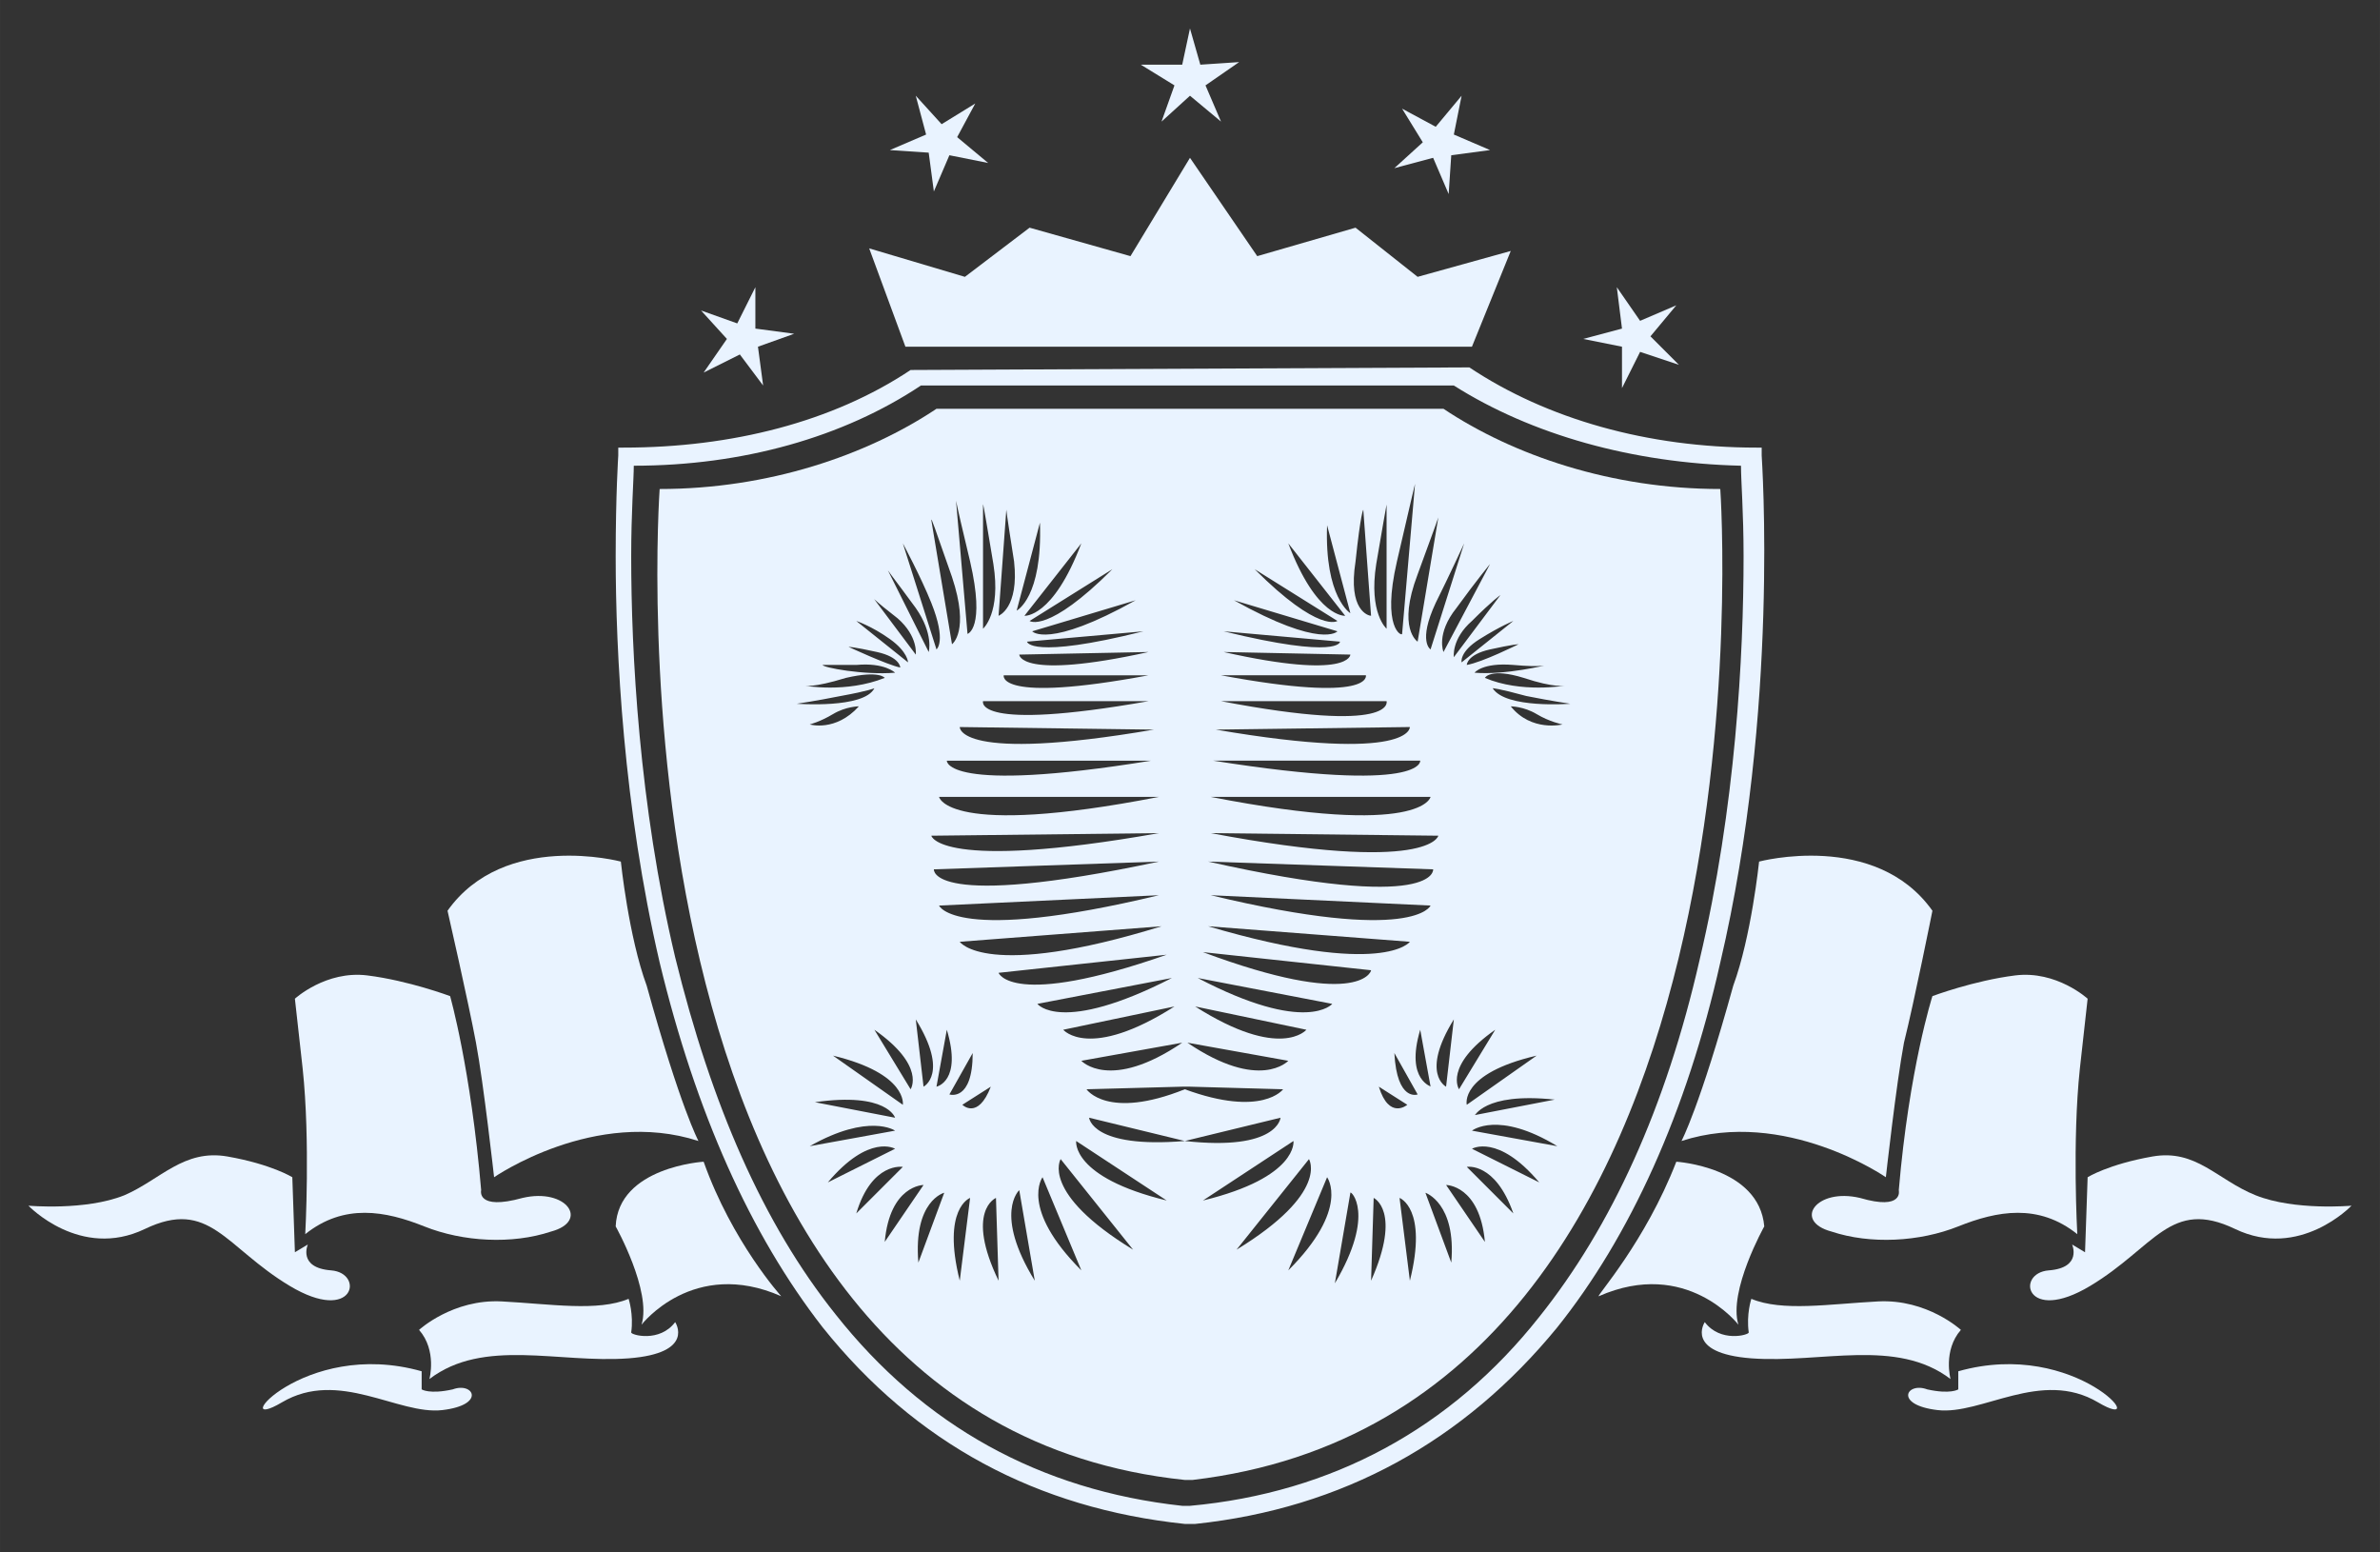
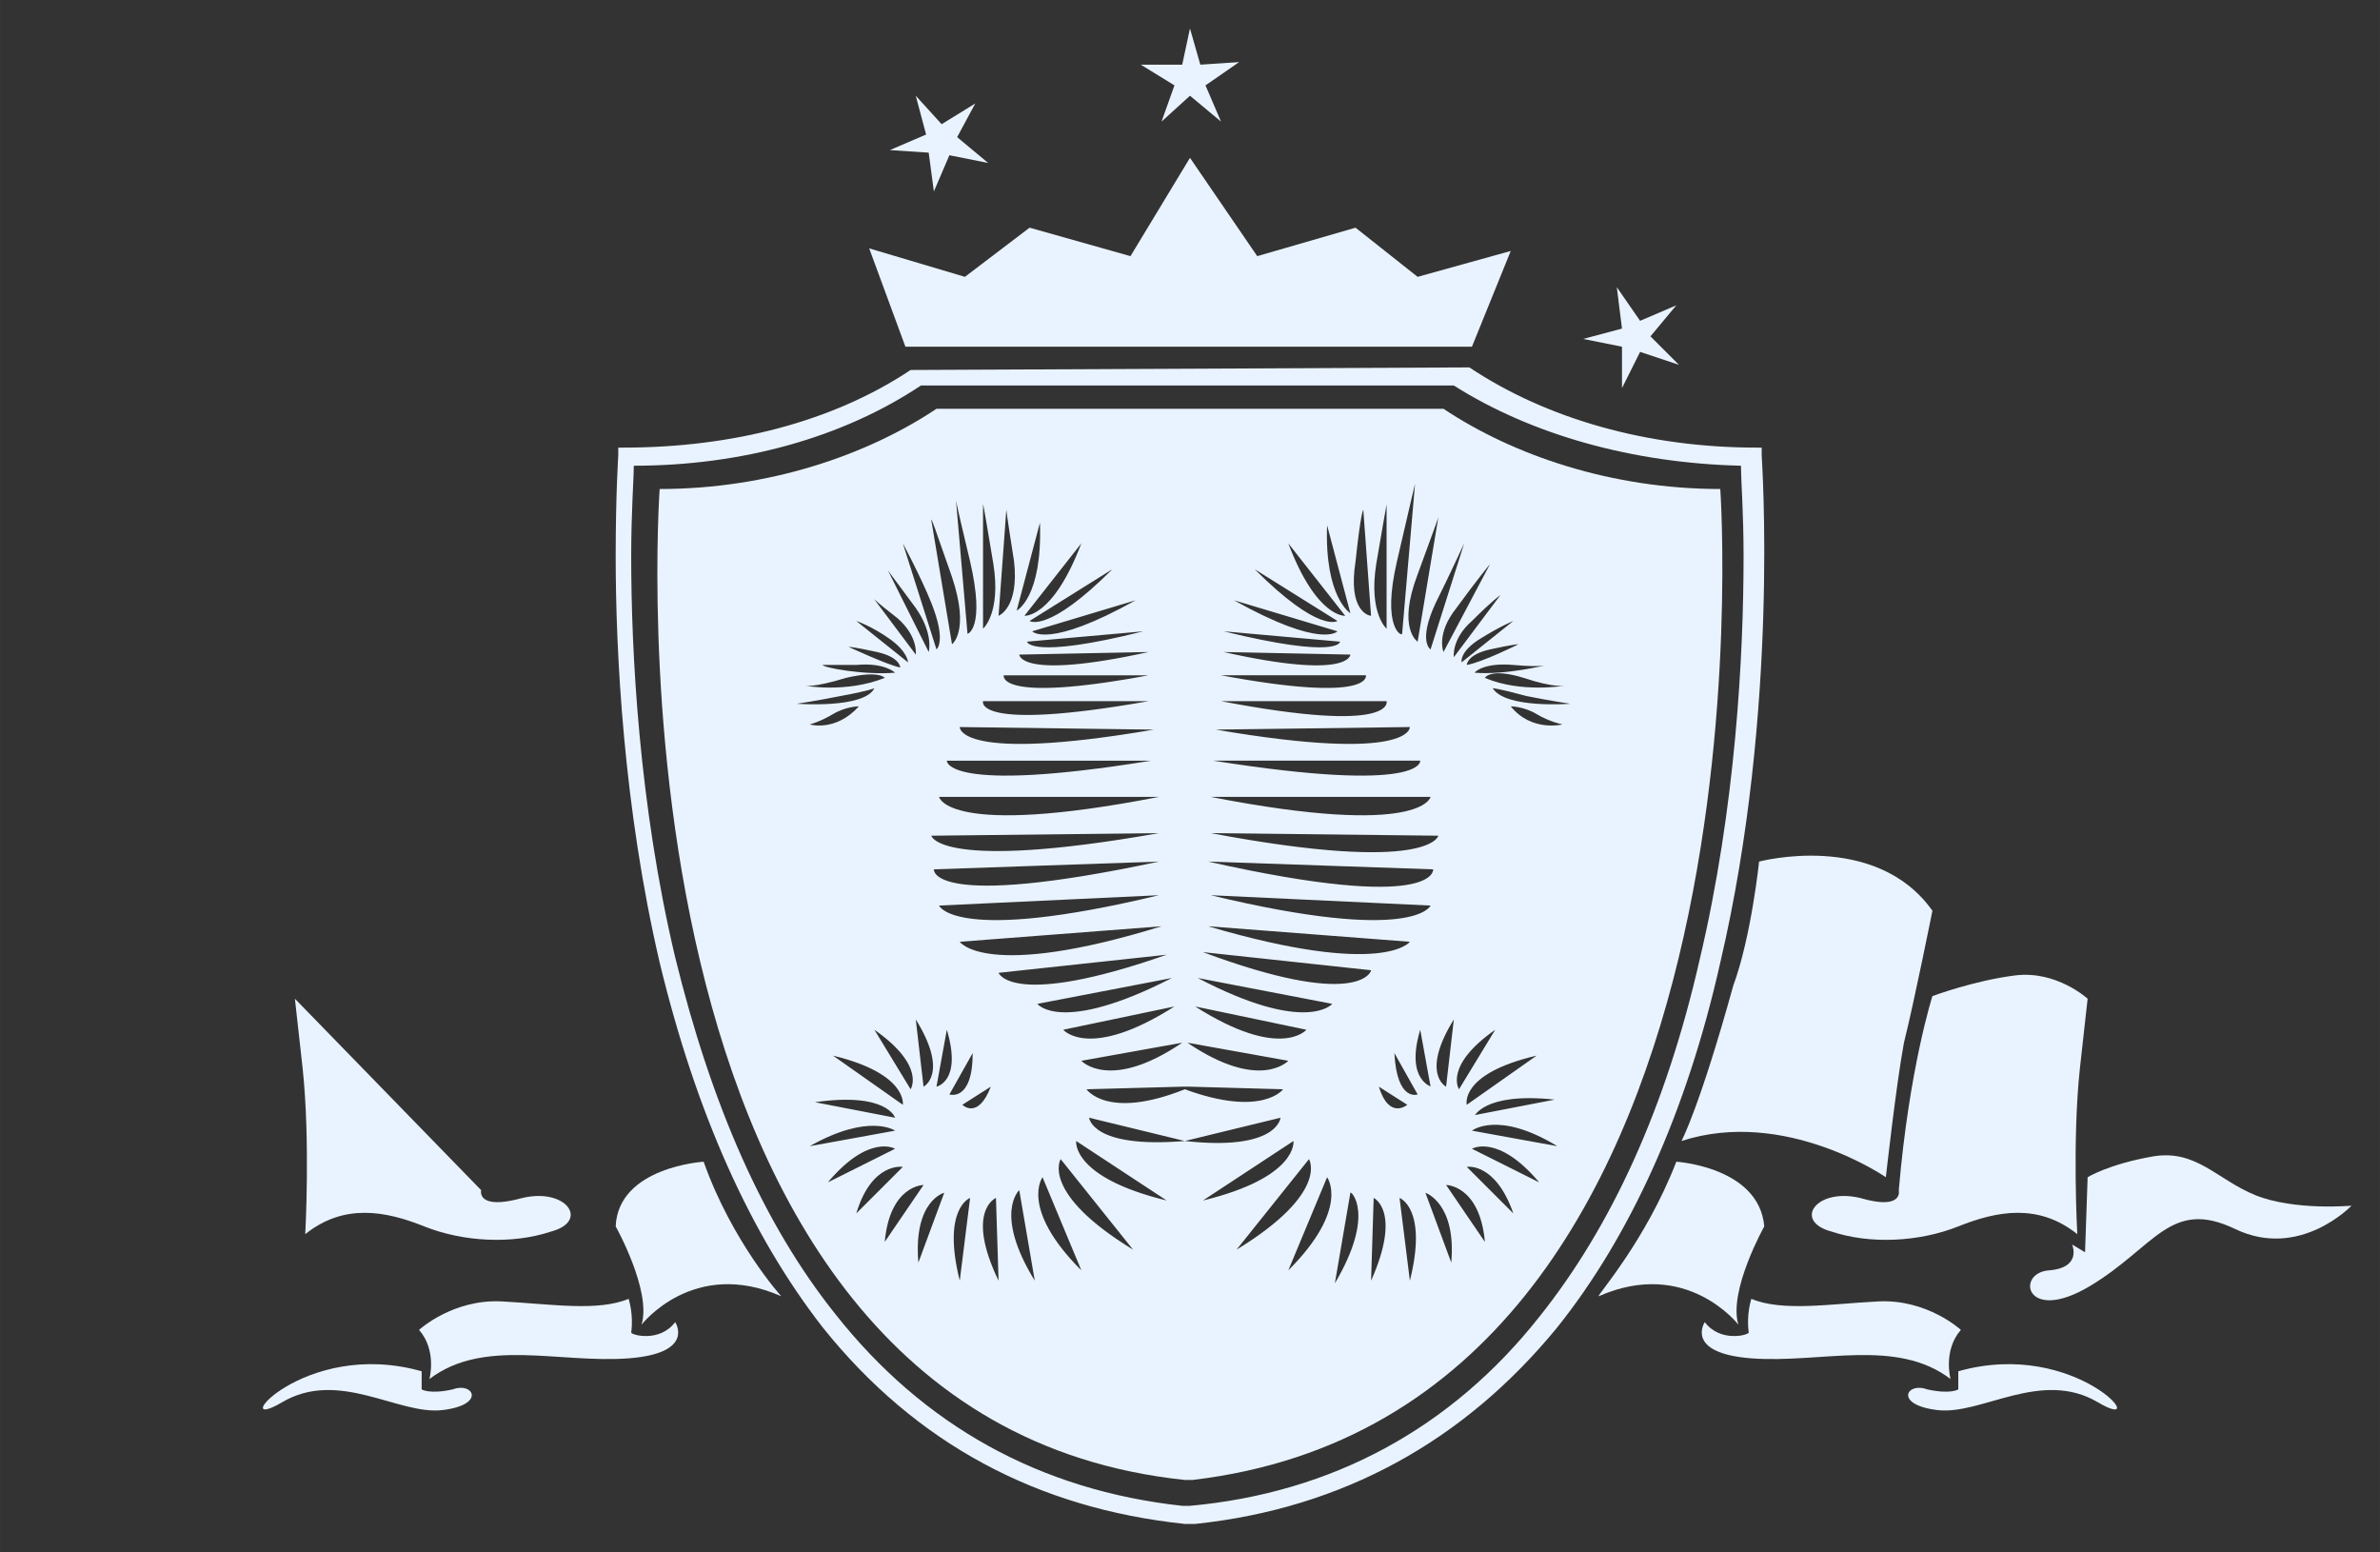
<svg xmlns="http://www.w3.org/2000/svg" width="24.342mm" height="15.875mm" viewBox="0 0 92 60" version="1.1" id="svg8">
  <rect x="0" y="0" width="92" height="60" fill="#333333" stroke="none" />
  <defs id="defs2" />
  <g id="layer1" transform="translate(46.406,-104.829)">
    <rect style="opacity:0;fill:#e9f3ff;fill-opacity:0;stroke-width:11.944" id="rect995" width="92" height="60" x="-46.406" y="104.829" />
-     <rect style="opacity:0;fill:#123c5c;fill-opacity:0;stroke-width:11.594" id="rect1479" width="225" height="125" x="-3.5" y="115.5" />
    <g id="g993" transform="translate(-109.007,-11.021)">
      <path class="st0" d="m 142.7,163.95 c 0,0 0.4,0.9 -0.9,1 -1.3,0.1 -0.9,2.1 1.6,0.6 2.5,-1.5 3.1,-3.4 5.6,-2.2 2.5,1.2 4.5,-0.9 4.5,-0.9 0,0 -2.2,0.2 -3.7,-0.4 -1.5,-0.6 -2.3,-1.8 -4,-1.5 -1.7,0.3 -2.5,0.8 -2.5,0.8 l -0.1,2.9 z" id="path4-7" style="fill:#e9f3ff;fill-opacity:1;stroke-width:1" />
      <polygon class="st1" points="104.7,5.7 104,7 105.2,8 103.7,7.7 103.1,9.1 102.9,7.6 101.4,7.5 102.8,6.9 102.4,5.4 103.4,6.5" id="polygon6-8" transform="translate(-4.4,114.15)" style="fill:#e9f3ff;fill-opacity:1" />
      <polygon class="st1" points="114.9,4.1 113.6,5 114.2,6.4 113,5.4 111.9,6.4 112.4,5 111.1,4.2 112.7,4.2 113,2.8 113.4,4.2" id="polygon8-0" transform="translate(-4.4,114.15)" style="fill:#e9f3ff;fill-opacity:1" />
-       <polygon class="st1" points="121.2,5.9 122,7.2 120.9,8.2 122.4,7.8 123,9.2 123.1,7.7 124.6,7.5 123.2,6.9 123.5,5.4 122.5,6.6" id="polygon10-4" transform="translate(-4.4,114.15)" style="fill:#e9f3ff;fill-opacity:1" />
      <path class="st0" d="m 130.6,149.15 c 0,0 4.5,-1.2 6.7,1.9 0,0 -0.7,3.5 -1.1,5.1 -0.3,1.6 -0.7,5.2 -0.7,5.2 0,0 -3.9,-2.7 -7.9,-1.4 0,0 0.7,-1.3 2,-6 0.7,-1.9 1,-4.8 1,-4.8" id="path12-7" style="fill:#e9f3ff;fill-opacity:1;stroke-width:1" />
      <polygon class="st1" points="110.7,11.6 106.8,10.5 104.3,12.4 100.6,11.3 102,15.1 123.9,15.1 125.4,11.4 121.8,12.4 119.4,10.5 115.6,11.6 113,7.8" id="polygon14-5" transform="translate(-4.4,114.15)" style="fill:#e9f3ff;fill-opacity:1" />
-       <polygon class="st1" points="96.2,12.8 96.2,14.4 97.7,14.6 96.3,15.1 96.5,16.6 95.6,15.4 94.2,16.1 95.1,14.8 94.1,13.7 95.5,14.2" id="polygon16-7" transform="translate(-4.4,114.15)" style="fill:#e9f3ff;fill-opacity:1" />
      <polygon class="st1" points="131.8,13.5 130.4,14.1 129.5,12.8 129.7,14.4 128.2,14.8 129.7,15.1 129.7,16.7 130.4,15.3 131.9,15.8 130.8,14.7" id="polygon18-9" transform="translate(-4.4,114.15)" style="fill:#e9f3ff;fill-opacity:1" />
-       <path class="st0" d="m 86.6,149.15 c 0,0 -4.5,-1.2 -6.7,1.9 0,0 0.8,3.5 1.1,5.1 0.3,1.6 0.7,5.2 0.7,5.2 0,0 3.9,-2.7 7.9,-1.4 0,0 -0.7,-1.3 -2,-6 -0.7,-1.9 -1,-4.8 -1,-4.8" id="path20-2" style="fill:#e9f3ff;fill-opacity:1;stroke-width:1" />
-       <path class="st0" d="m 81.2,161.85 c 0,0 -0.2,0.8 1.6,0.3 1.7,-0.4 2.6,0.9 1.1,1.3 -1.5,0.5 -3.4,0.4 -4.9,-0.2 -1.5,-0.6 -3.1,-0.9 -4.6,0.3 0,0 0.2,-3.6 -0.1,-6.4 l -0.3,-2.7 c 0,0 1.2,-1.1 2.8,-0.9 1.6,0.2 3.2,0.8 3.2,0.8 0,0 0.8,2.8 1.2,7.5" id="path22-4" style="fill:#e9f3ff;fill-opacity:1;stroke-width:1" />
-       <path class="st0" d="m 74.5,163.95 c 0,0 -0.4,0.9 0.9,1 1.3,0.1 0.9,2.1 -1.6,0.6 -2.5,-1.5 -3.1,-3.4 -5.6,-2.2 -2.5,1.2 -4.5,-0.9 -4.5,-0.9 0,0 2.2,0.2 3.7,-0.4 1.4,-0.6 2.3,-1.8 4,-1.5 1.7,0.3 2.5,0.8 2.5,0.8 l 0.1,2.9 z" id="path24-9" style="fill:#e9f3ff;fill-opacity:1;stroke-width:1" />
+       <path class="st0" d="m 81.2,161.85 c 0,0 -0.2,0.8 1.6,0.3 1.7,-0.4 2.6,0.9 1.1,1.3 -1.5,0.5 -3.4,0.4 -4.9,-0.2 -1.5,-0.6 -3.1,-0.9 -4.6,0.3 0,0 0.2,-3.6 -0.1,-6.4 l -0.3,-2.7 " id="path22-4" style="fill:#e9f3ff;fill-opacity:1;stroke-width:1" />
      <path class="st0" d="m 89.8,160.75 c 0,0 -3.3,0.2 -3.4,2.5 0,0 1.4,2.5 1,3.8 0,0 2,-2.6 5.4,-1.1 0,0 -1.9,-2.1 -3,-5.2" id="path26-6" style="fill:#e9f3ff;fill-opacity:1;stroke-width:1" />
      <path class="st0" d="m 88.7,166.95 c 0,0 0.8,1.2 -1.8,1.4 -2.7,0.2 -5.6,-0.8 -7.7,0.8 0,0 0.3,-1.1 -0.4,-1.9 0,0 1.3,-1.2 3.2,-1.1 1.9,0.1 3.7,0.4 4.9,-0.1 0,0 0.2,0.6 0.1,1.3 0,0.1 1.1,0.4 1.7,-0.4" id="path28-0" style="fill:#e9f3ff;fill-opacity:1;stroke-width:1" />
      <path class="st0" d="m 78.9,169.55 c 0,0 0.3,0.2 1.2,0 0.8,-0.3 1.3,0.6 -0.4,0.8 -1.7,0.2 -4,-1.6 -6.2,-0.3 -2.2,1.3 0.8,-2.5 5.4,-1.2 z" id="path30-6" style="fill:#e9f3ff;fill-opacity:1;stroke-width:1" />
      <path class="st0" d="m 136,161.85 c 0,0 0.2,0.8 -1.5,0.3 -1.7,-0.4 -2.6,0.9 -1.1,1.3 1.5,0.5 3.4,0.4 4.9,-0.2 1.5,-0.6 3.1,-0.9 4.6,0.3 0,0 -0.2,-3.6 0.1,-6.4 l 0.3,-2.7 c 0,0 -1.2,-1.1 -2.8,-0.9 -1.6,0.2 -3.2,0.8 -3.2,0.8 0,0 -0.9,2.8 -1.3,7.5" id="path32-2" style="fill:#e9f3ff;fill-opacity:1;stroke-width:1" />
      <path class="st0" d="m 127.4,160.75 c 0,0 3.2,0.2 3.4,2.5 0,0 -1.4,2.5 -1,3.8 0,0 -2,-2.6 -5.4,-1.1 -0.1,0 1.8,-2.1 3,-5.2" id="path34-7" style="fill:#e9f3ff;fill-opacity:1;stroke-width:1" />
      <path class="st0" d="m 128.5,166.95 c 0,0 -0.8,1.2 1.8,1.4 2.7,0.2 5.6,-0.8 7.7,0.8 0,0 -0.3,-1.1 0.4,-1.9 0,0 -1.3,-1.2 -3.2,-1.1 -1.9,0.1 -3.7,0.4 -4.9,-0.1 0,0 -0.2,0.6 -0.1,1.3 0,0.1 -1.1,0.4 -1.7,-0.4" id="path36-9" style="fill:#e9f3ff;fill-opacity:1;stroke-width:1" />
      <path class="st0" d="m 138.3,169.55 c 0,0 -0.3,0.2 -1.2,0 -0.8,-0.3 -1.3,0.6 0.4,0.8 1.7,0.2 4,-1.6 6.2,-0.3 2.2,1.3 -0.8,-2.5 -5.4,-1.2 z" id="path38-9" style="fill:#e9f3ff;fill-opacity:1;stroke-width:1" />
      <path class="st0" d="m 97.8,130.15 c -3,2 -6.9,3 -11.1,3 h -0.2 v 0.3 c 0,0 -0.1,1.5 -0.1,3.9 0,3.7 0.3,9.7 1.7,15.7 1.4,5.8 3.5,10.5 6.3,14.1 3.6,4.5 8.3,7 14,7.6 v 0 h 0.4 v 0 c 5.7,-0.6 10.4,-3.2 14,-7.6 2.8,-3.5 5,-8.3 6.3,-14.1 2.3,-9.8 1.6,-19.5 1.6,-19.6 V 133.15 h -0.2 c -4.2,0 -8.1,-1.1 -11.1,-3.1 z m 30.5,22.8 c -1.3,5.7 -3.4,10.3 -6.2,13.8 -3.4,4.3 -8,6.8 -13.5,7.3 0,0 -0.3,0 -0.3,0 -5.5,-0.6 -10,-3.1 -13.4,-7.4 -2.8,-3.5 -4.8,-8.1 -6.2,-13.8 -1.4,-5.9 -1.7,-11.8 -1.7,-15.5 0,-1.7 0.1,-3 0.1,-3.5 4.2,0 8.1,-1.1 11.1,-3.1 0.4,0 18.8,0 20.6,0 3,1.9 6.9,3 11.1,3.1 0,0.6 0.1,1.8 0.1,3.5 0,3.8 -0.3,9.7 -1.7,15.6" id="path40-7" style="fill:#e9f3ff;fill-opacity:1;stroke-width:1" />
      <path class="st0" d="m 129.1,134.75 c -4.2,0 -8,-1.3 -10.7,-3.1 H 98.8 c -2.7,1.8 -6.5,3.1 -10.7,3.1 0,0 -2.6,35.9 20.3,38.3 h 0.3 c 22.9,-2.7 20.4,-38.3 20.4,-38.3 z m -6,7.6 c 0,0 -1.7,0.3 -3.1,-0.3 0,0 0.2,-0.4 1.5,0 1.2,0.4 1.6,0.3 1.6,0.3 z m -3.8,16.2 c 0,0 -0.3,-1.2 2.7,-1.9 z m 3.4,-0.2 -3.1,0.6 c 0,0.1 0.3,-0.9 3.1,-0.6 z m -3.7,-0.4 c 0,0 -0.6,-0.9 1.4,-2.3 z m 3.4,-16.4 c 0,0 -1.6,0.4 -2.8,0.3 0,0 0.3,-0.4 1.5,-0.3 1.1,0.1 1.3,0 1.3,0 z m -3.1,0 c 0,0 0,-0.4 0.9,-0.6 0.9,-0.2 1.1,-0.2 1.1,-0.2 0,0 -1.4,0.7 -2,0.8 z m -0.2,-0.1 c 0,0 -0.1,-0.4 0.7,-0.9 0.8,-0.5 1.3,-0.7 1.3,-0.7 z m 1.5,-2.6 -1.8,2.4 c 0,0 -0.1,-0.7 0.7,-1.4 0.8,-0.8 1.1,-1 1.1,-1 z m -1.8,16.4 -0.3,2.6 c 0,0 -1,-0.5 0.3,-2.6 z m -0.4,-14.2 c 0,0 -0.3,-0.7 0.5,-1.7 0.8,-1.1 1.3,-1.7 1.3,-1.7 z m 0.8,-4.2 -1.3,4.1 c 0,0 -0.5,-0.3 0.2,-1.8 0.5,-1 1.1,-2.3 1.1,-2.3 z m -1,-1 -0.8,4.8 c 0,0 -0.8,-0.5 0,-2.6 0.7,-1.9 0.8,-2.2 0.8,-2.2 z m -1.6,1.7 c 0.6,-2.6 0.7,-3 0.7,-3 l -0.5,5.8 c 0,0.1 -0.8,-0.2 -0.2,-2.8 z m -0.8,0.1 c 0.2,-1.2 0.4,-2.3 0.4,-2.3 v 4.8 c 0,0 -0.7,-0.6 -0.4,-2.5 z m -0.8,-0.1 c 0.2,-1.9 0.3,-2 0.3,-2 l 0.3,4.1 c -0.1,0 -0.9,-0.2 -0.6,-2.1 z m -0.2,2 c 0,0 -1,-0.6 -0.9,-3.4 z m -0.2,0.1 c 0,0 -1.1,0.1 -2.2,-2.8 z m -0.3,0.2 c 0,0 -0.7,0.5 -3.2,-2 z m 0,0.4 c 0,0 -0.6,0.7 -4,-1.2 z m 0.1,0.4 c 0,0 0,0.7 -4.5,-0.4 z m 0.4,0.5 c 0,0 0,1 -4.9,-0.1 z m 0.6,0.8 c 0,0 0.3,1.1 -5.6,0 z m 0.8,1 c 0,0 0.4,1.3 -6.4,0 z m 0.9,1 c 0,0 0.1,1.4 -7.5,0.1 z m 0.4,1.3 c 0,0 0.2,1.3 -8,0 z m 0.4,1.4 c 0,0 -0.3,1.6 -8.5,0 z m 0.3,1.5 c 0,0 -0.3,1.5 -8.8,-0.1 z m -0.2,1.3 c 0,0 0.2,1.7 -8.7,-0.3 z m -0.1,1.4 c 0,0 -0.6,1.5 -8.5,-0.4 z m -0.8,1.4 c 0,0 -1,1.4 -7.8,-0.6 z m -4.7,4.6 c 0,0 -1.1,1.2 -3.9,-0.7 z m -3.6,-2.1 4.3,0.9 c 0,0 -1,1.2 -4.3,-0.9 z m -0.2,3.1 c -0.1,0 -0.1,0 0,0 l 3.6,0.1 c 0,0 -0.8,1.1 -3.8,0 -3,1.2 -3.8,0 -3.8,0 l 3.7,-0.1 c 0,0 0,0 0,0 h 0.2 z m -4.2,-1 3.9,-0.7 c -2.8,1.9 -3.9,0.7 -3.9,0.7 z m -0.7,-1.2 4.3,-0.9 c -3.3,2.1 -4.3,0.9 -4.3,0.9 z m 3.8,-4 c -6.8,2.1 -7.8,0.6 -7.8,0.6 z m -8.6,-0.8 8.5,-0.4 c -7.9,1.9 -8.5,0.4 -8.5,0.4 z m -0.2,-1.4 8.7,-0.3 c -8.9,1.9 -8.7,0.3 -8.7,0.3 z m -0.1,-1.3 8.8,-0.1 c -8.5,1.5 -8.8,0.1 -8.8,0.1 z m -0.3,9.7 -0.3,-2.6 c 1.3,2.1 0.3,2.6 0.3,2.6 z m 0.6,-11.2 h 8.5 c -8.2,1.6 -8.5,0 -8.5,0 z m 0.3,-1.4 h 7.9 c -8,1.3 -7.9,0 -7.9,0 z m 0.5,-1.3 7.5,0.1 c -7.6,1.3 -7.5,-0.1 -7.5,-0.1 z m 0.9,-1 h 6.4 c -6.8,1.2 -6.4,0 -6.4,0 z m 0.8,-1 h 5.6 c -5.9,1.1 -5.6,0 -5.6,0 z m 0.6,-0.8 5,-0.1 c -5,1.1 -5,0.1 -5,0.1 z m 0.3,-0.5 4.5,-0.4 c -4.4,1.1 -4.5,0.4 -4.5,0.4 z m 0.2,-0.4 4,-1.2 c -3.4,1.9 -4,1.2 -4,1.2 z m -0.1,-0.4 3.2,-2 c -2.5,2.5 -3.2,2 -3.2,2 z m -0.2,-0.2 2.2,-2.8 c -1.1,2.9 -2.2,2.8 -2.2,2.8 z m 0.6,-3.6 c 0.1,2.9 -0.9,3.4 -0.9,3.4 z m -1.3,-0.5 c 0,0 0,0.1 0.3,2 0.2,1.8 -0.6,2.1 -0.6,2.1 z m -0.5,2.1 c 0.3,1.9 -0.4,2.5 -0.4,2.5 v -4.8 c 0,-0.1 0.2,1.1 0.4,2.3 z m -0.9,-0.1 c 0.6,2.6 -0.1,2.8 -0.1,2.8 l -0.5,-5.8 c -0.1,0 0,0.5 0.6,3 z m -0.7,0.6 c 0.7,2.1 0,2.6 0,2.6 l -0.8,-4.8 c 0,-0.1 0.1,0.2 0.8,2.2 z m -0.8,1 c 0.6,1.5 0.2,1.8 0.2,1.8 l -1.3,-4.1 c 0,0 0.7,1.3 1.1,2.3 z m -0.6,0.2 c 0.7,1 0.5,1.7 0.5,1.7 l -1.7,-3.4 c -0.1,0 0.4,0.6 1.2,1.7 z m -0.7,0.4 c 0.8,0.7 0.7,1.4 0.7,1.4 l -1.8,-2.4 c 0,0.1 0.2,0.3 1.1,1 z m -2.5,16.9 c 2.9,0.7 2.7,1.9 2.7,1.9 z m 2.4,2.4 -3.1,-0.6 c 2.8,-0.4 3.1,0.6 3.1,0.6 z m -0.8,-3.4 c 2,1.4 1.4,2.3 1.4,2.3 z m 0.6,-15.1 c 0.7,0.5 0.7,0.9 0.7,0.9 l -2,-1.6 c 0,0 0.6,0.2 1.3,0.7 z m -0.5,0.5 c 0.9,0.2 0.9,0.6 0.9,0.6 -0.5,-0.1 -2,-0.8 -2,-0.8 0,0 0.2,0 1.1,0.2 z m -0.8,0.5 c 1.1,-0.1 1.5,0.3 1.5,0.3 -1.2,0.1 -2.8,-0.2 -2.8,-0.3 0,0 0.4,0 1.3,0 z m -0.4,0.5 c 1.3,-0.3 1.5,0 1.5,0 -1.5,0.6 -3.1,0.3 -3.1,0.3 0,0 0.3,0.1 1.6,-0.3 z m -0.2,0.7 c 1.1,-0.2 1.3,-0.3 1.3,-0.3 -0.4,0.8 -3,0.6 -3,0.6 0,0 0.7,-0.1 1.7,-0.3 z m -0.3,0.7 c 0.5,-0.3 1,-0.3 1,-0.3 -0.9,1 -1.9,0.7 -1.9,0.7 0,0 0.4,-0.1 0.9,-0.4 z m 2.4,16.1 -3.3,0.6 c 2.3,-1.3 3.3,-0.6 3.3,-0.6 z m 0,0.7 -2.6,1.3 c 1.6,-1.9 2.6,-1.3 2.6,-1.3 z m -1.5,2.5 c 0.6,-2 1.8,-1.8 1.8,-1.8 z m 2.6,-1.1 -1.5,2.2 c 0.2,-2.2 1.5,-2.2 1.5,-2.2 z m -0.2,3 c -0.2,-2.4 1,-2.7 1,-2.7 z m 0.7,-6.8 0.4,-2.2 c 0.6,2 -0.4,2.2 -0.4,2.2 z m 1.4,-1.3 c 0,1.9 -0.9,1.6 -0.9,1.6 z m -0.5,8.8 c -0.7,-2.8 0.4,-3.2 0.4,-3.2 z m 0.1,-6.8 1.1,-0.7 c -0.5,1.3 -1.1,0.7 -1.1,0.7 z m 1.3,3.6 0.1,3.2 c -1.3,-2.7 -0.1,-3.2 -0.1,-3.2 z m 0.9,-0.3 0.6,3.5 c -1.6,-2.6 -0.6,-3.5 -0.6,-3.5 z m -0.8,-8.4 6.5,-0.7 c -6,2.1 -6.5,0.7 -6.5,0.7 z m 1.5,1.2 5.2,-1 c -4.3,2.2 -5.2,1 -5.2,1 z m 0.2,6.7 1.5,3.6 c -2.4,-2.4 -1.5,-3.6 -1.5,-3.6 z m 0.7,-0.7 2.8,3.5 c -3.6,-2.2 -2.8,-3.5 -2.8,-3.5 z m 0.6,-0.7 3.5,2.3 c -3.7,-0.9 -3.5,-2.3 -3.5,-2.3 z m 4.2,0 c -3.6,0.3 -3.7,-0.9 -3.7,-0.9 l 3.7,0.9 3.7,-0.9 c 0,0 -0.1,1.3 -3.7,0.9 z m 4.2,0 c 0,0 0.2,1.4 -3.5,2.3 z m -2.2,4.2 2.8,-3.5 c 0,0 0.8,1.3 -2.8,3.5 z m 2,0.8 1.5,-3.6 c 0,0 0.9,1.2 -1.5,3.6 z m -3.5,-11.3 5.2,1 c 0,0 -1,1.2 -5.2,-1 z m 5.3,11.8 0.6,-3.5 c 0,-0.1 1,0.8 -0.6,3.5 z m -5.1,-12.8 6.5,0.7 c 0,0.1 -0.6,1.5 -6.5,-0.7 z m 6.5,12.7 0.1,-3.2 c 0,0 1.1,0.5 -0.1,3.2 z m 0.3,-7.5 1.1,0.7 c 0,0 -0.7,0.6 -1.1,-0.7 z m 1.2,7.5 -0.4,-3.2 c 0,0 1.1,0.4 0.4,3.2 z m -0.6,-8.8 0.9,1.6 c 0,0 -0.8,0.3 -0.9,-1.6 z m 1,-0.9 0.4,2.2 c 0.1,0 -1,-0.2 -0.4,-2.2 z m 1.2,9 -1,-2.7 c 0,0 1.2,0.4 1,2.7 z m -0.2,-3 c 0,0 1.3,0 1.5,2.2 z m 0.8,-0.7 c 0,0 1.1,-0.2 1.8,1.8 z m 0.2,-0.7 c 0,0 1,-0.6 2.6,1.3 z m 0,-0.7 c 0,0 1,-0.8 3.3,0.6 z m 1.5,-16.4 c 0,0 0.5,0 1,0.3 0.5,0.3 1,0.4 1,0.4 0,0 -1.2,0.3 -2,-0.7 z m -0.7,-0.7 c 0,0 0.2,0 1.3,0.3 1,0.2 1.7,0.3 1.7,0.3 0,0 -2.5,0.2 -3,-0.6 z" id="path94-5" style="fill:#e9f3ff;fill-opacity:1;stroke-width:1" />
    </g>
  </g>
</svg>